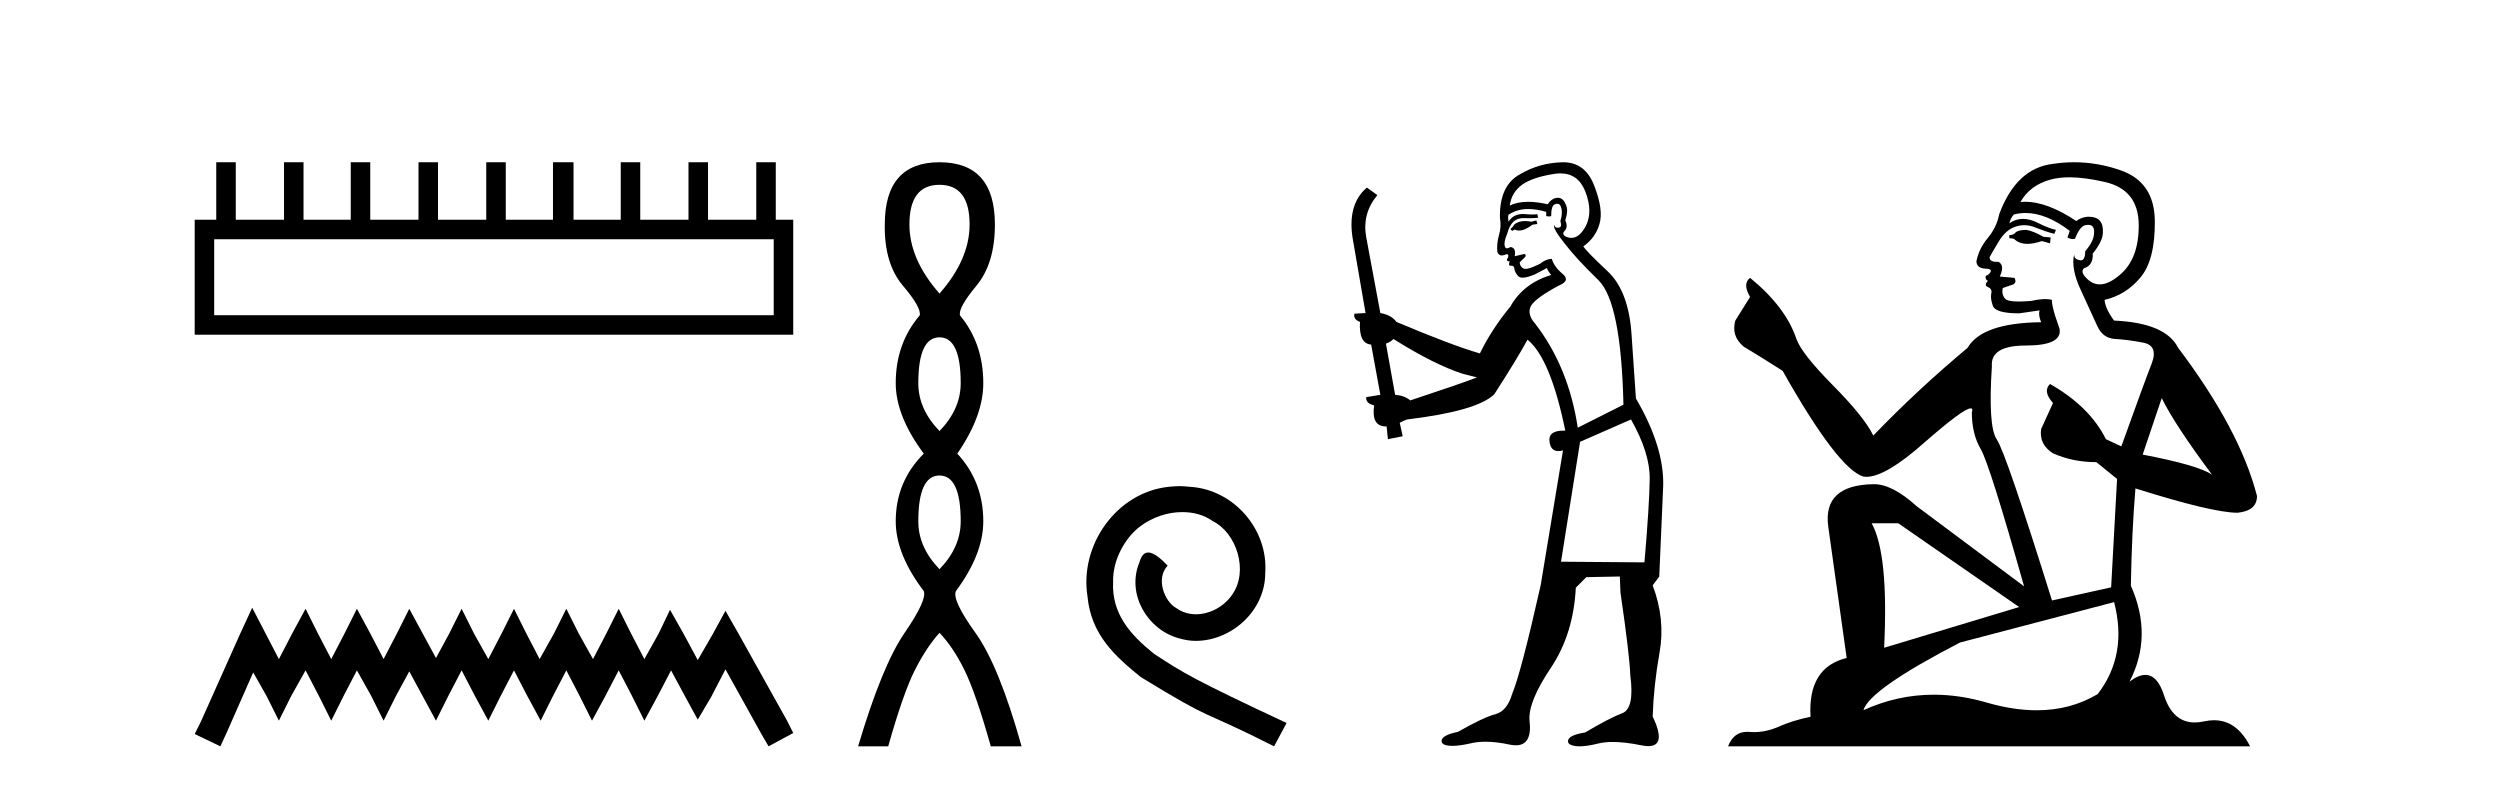
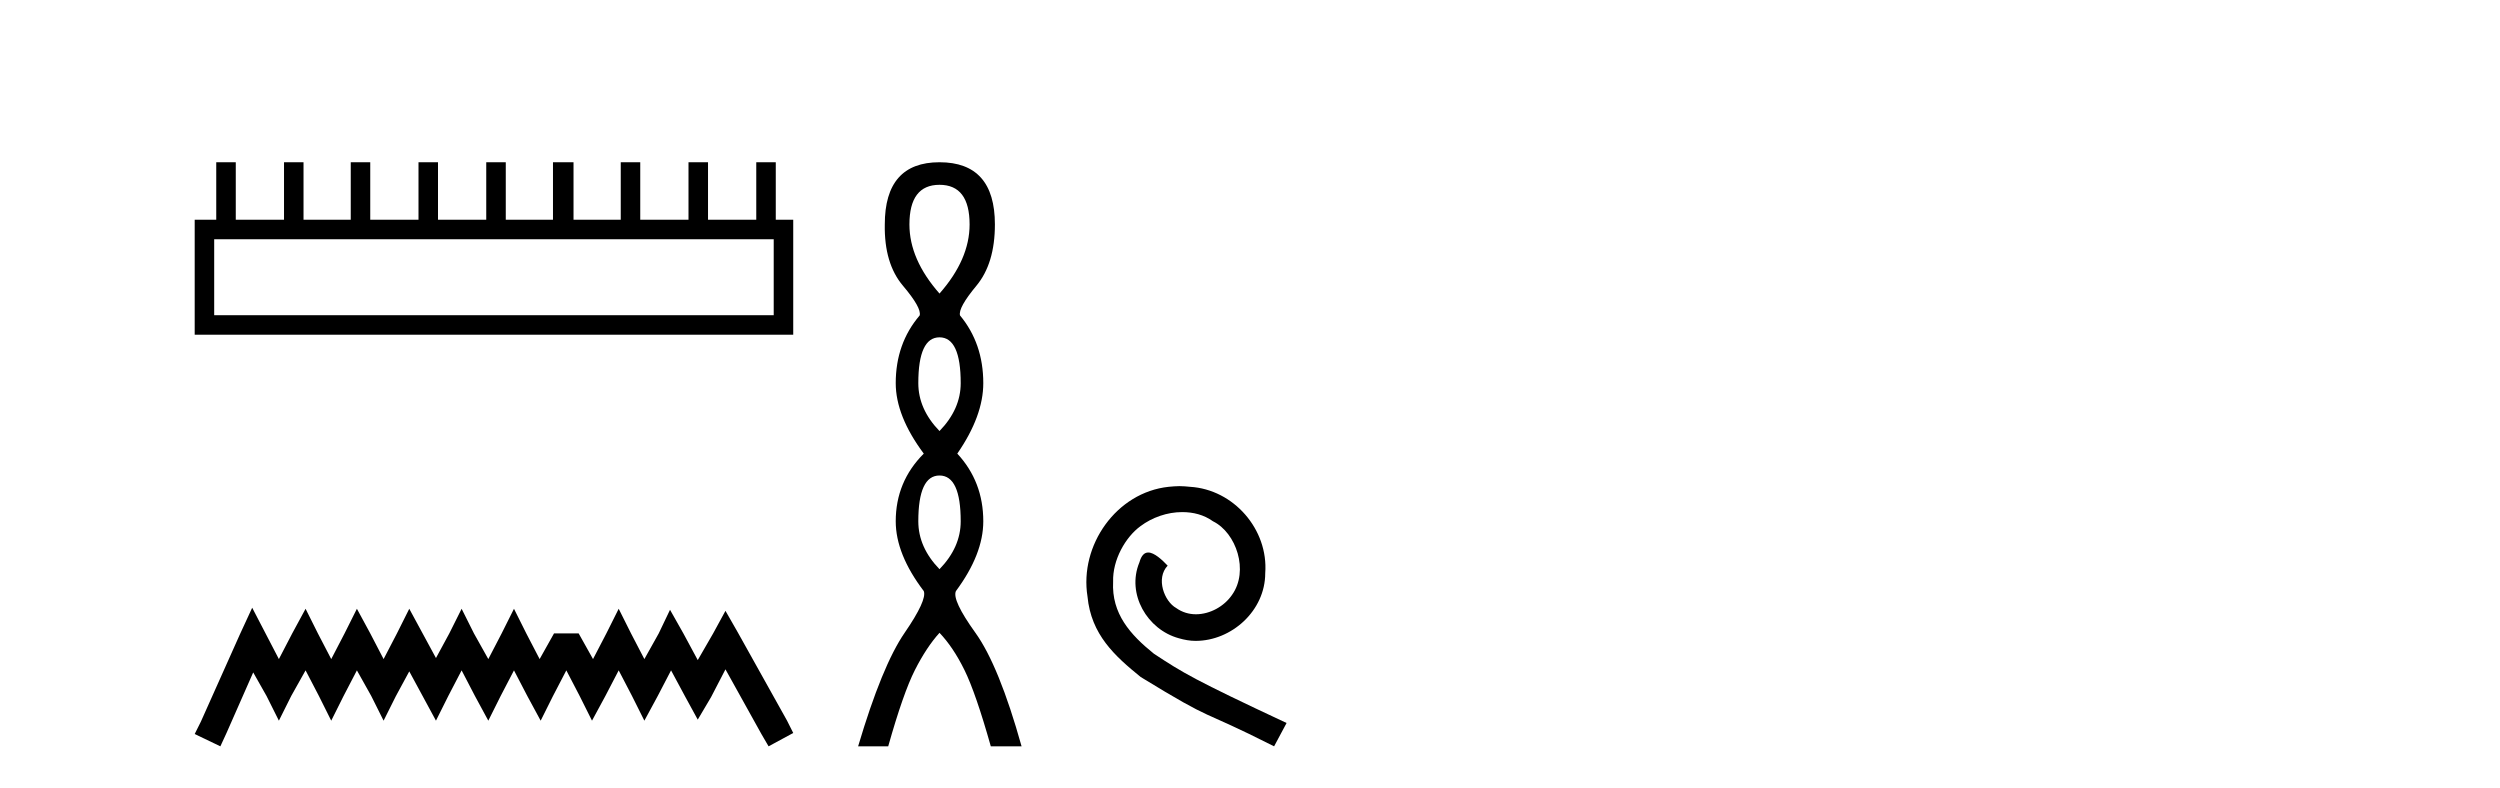
<svg xmlns="http://www.w3.org/2000/svg" width="130.0" height="41.0">
  <path d="M 40.233 12.441 L 40.233 16.391 L 11.138 16.391 L 11.138 12.441 ZM 11.245 8.437 L 11.245 11.426 L 10.124 11.426 L 10.124 17.405 L 41.248 17.405 L 41.248 11.426 L 40.34 11.426 L 40.34 8.437 L 39.326 8.437 L 39.326 11.426 L 36.817 11.426 L 36.817 8.437 L 35.802 8.437 L 35.802 11.426 L 33.293 11.426 L 33.293 8.437 L 32.279 8.437 L 32.279 11.426 L 29.823 11.426 L 29.823 8.437 L 28.755 8.437 L 28.755 11.426 L 26.3 11.426 L 26.3 8.437 L 25.285 8.437 L 25.285 11.426 L 22.776 11.426 L 22.776 8.437 L 21.762 8.437 L 21.762 11.426 L 19.253 11.426 L 19.253 8.437 L 18.239 8.437 L 18.239 11.426 L 15.783 11.426 L 15.783 8.437 L 14.769 8.437 L 14.769 11.426 L 12.26 11.426 L 12.26 8.437 Z" style="fill:#000000;stroke:none" />
-   <path d="M 13.114 31.602 L 12.473 32.99 L 10.444 37.528 L 10.124 38.169 L 11.459 38.809 L 11.779 38.115 L 13.167 34.966 L 13.861 36.193 L 14.502 37.475 L 15.142 36.193 L 15.89 34.859 L 16.584 36.193 L 17.224 37.475 L 17.865 36.193 L 18.559 34.859 L 19.306 36.193 L 19.947 37.475 L 20.588 36.193 L 21.282 34.912 L 21.976 36.193 L 22.67 37.475 L 23.31 36.193 L 24.004 34.859 L 24.698 36.193 L 25.392 37.475 L 26.033 36.193 L 26.727 34.859 L 27.421 36.193 L 28.115 37.475 L 28.755 36.193 L 29.449 34.859 L 30.143 36.193 L 30.784 37.475 L 31.478 36.193 L 32.172 34.859 L 32.866 36.193 L 33.507 37.475 L 34.201 36.193 L 34.895 34.859 L 35.642 36.247 L 36.283 37.421 L 36.977 36.247 L 37.724 34.805 L 39.593 38.169 L 39.966 38.809 L 41.248 38.115 L 40.927 37.475 L 38.365 32.884 L 37.724 31.763 L 37.084 32.937 L 36.283 34.325 L 35.535 32.937 L 34.841 31.709 L 34.254 32.937 L 33.507 34.272 L 32.813 32.937 L 32.172 31.656 L 31.531 32.937 L 30.837 34.272 L 30.09 32.937 L 29.449 31.656 L 28.809 32.937 L 28.061 34.272 L 27.367 32.937 L 26.727 31.656 L 26.086 32.937 L 25.392 34.272 L 24.645 32.937 L 24.004 31.656 L 23.364 32.937 L 22.67 34.218 L 21.976 32.937 L 21.282 31.656 L 20.641 32.937 L 19.947 34.272 L 19.253 32.937 L 18.559 31.656 L 17.918 32.937 L 17.224 34.272 L 16.53 32.937 L 15.89 31.656 L 15.196 32.937 L 14.502 34.272 L 13.808 32.937 L 13.114 31.602 Z" style="fill:#000000;stroke:none" />
+   <path d="M 13.114 31.602 L 12.473 32.99 L 10.444 37.528 L 10.124 38.169 L 11.459 38.809 L 11.779 38.115 L 13.167 34.966 L 13.861 36.193 L 14.502 37.475 L 15.142 36.193 L 15.89 34.859 L 16.584 36.193 L 17.224 37.475 L 17.865 36.193 L 18.559 34.859 L 19.306 36.193 L 19.947 37.475 L 20.588 36.193 L 21.282 34.912 L 21.976 36.193 L 22.67 37.475 L 23.31 36.193 L 24.004 34.859 L 24.698 36.193 L 25.392 37.475 L 26.033 36.193 L 26.727 34.859 L 27.421 36.193 L 28.115 37.475 L 28.755 36.193 L 29.449 34.859 L 30.143 36.193 L 30.784 37.475 L 31.478 36.193 L 32.172 34.859 L 32.866 36.193 L 33.507 37.475 L 34.201 36.193 L 34.895 34.859 L 35.642 36.247 L 36.283 37.421 L 36.977 36.247 L 37.724 34.805 L 39.593 38.169 L 39.966 38.809 L 41.248 38.115 L 40.927 37.475 L 38.365 32.884 L 37.724 31.763 L 37.084 32.937 L 36.283 34.325 L 35.535 32.937 L 34.841 31.709 L 34.254 32.937 L 33.507 34.272 L 32.813 32.937 L 32.172 31.656 L 31.531 32.937 L 30.837 34.272 L 30.09 32.937 L 28.809 32.937 L 28.061 34.272 L 27.367 32.937 L 26.727 31.656 L 26.086 32.937 L 25.392 34.272 L 24.645 32.937 L 24.004 31.656 L 23.364 32.937 L 22.67 34.218 L 21.976 32.937 L 21.282 31.656 L 20.641 32.937 L 19.947 34.272 L 19.253 32.937 L 18.559 31.656 L 17.918 32.937 L 17.224 34.272 L 16.53 32.937 L 15.89 31.656 L 15.196 32.937 L 14.502 34.272 L 13.808 32.937 L 13.114 31.602 Z" style="fill:#000000;stroke:none" />
  <path d="M 48.854 9.61 Q 50.419 9.61 50.419 11.673 Q 50.419 13.487 48.854 15.265 Q 47.29 13.487 47.29 11.673 Q 47.29 9.61 48.854 9.61 ZM 48.854 17.541 Q 49.957 17.541 49.957 19.924 Q 49.957 21.276 48.854 22.414 Q 47.752 21.276 47.752 19.924 Q 47.752 17.541 48.854 17.541 ZM 48.854 24.726 Q 49.957 24.726 49.957 27.108 Q 49.957 28.46 48.854 29.598 Q 47.752 28.46 47.752 27.108 Q 47.752 24.726 48.854 24.726 ZM 48.854 8.437 Q 46.009 8.437 46.009 11.673 Q 45.974 13.7 46.952 14.856 Q 47.93 16.012 47.823 16.403 Q 46.578 17.862 46.578 19.924 Q 46.578 21.631 48.036 23.588 Q 46.578 25.046 46.578 27.108 Q 46.578 28.816 48.036 30.736 Q 48.214 31.198 47.041 32.906 Q 45.867 34.613 44.622 38.809 L 46.187 38.809 Q 46.97 36.035 47.574 34.844 Q 48.179 33.652 48.854 32.906 Q 49.566 33.652 50.153 34.844 Q 50.739 36.035 51.522 38.809 L 53.122 38.809 Q 51.949 34.613 50.722 32.906 Q 49.495 31.198 49.708 30.736 Q 51.131 28.816 51.131 27.108 Q 51.131 25.046 49.779 23.588 Q 51.131 21.631 51.131 19.924 Q 51.131 17.862 49.921 16.403 Q 49.815 16.012 50.775 14.856 Q 51.735 13.7 51.735 11.673 Q 51.735 8.437 48.854 8.437 Z" style="fill:#000000;stroke:none" />
  <path d="M 61.333 25.279 C 61.145 25.279 60.957 25.297 60.769 25.314 C 58.053 25.604 56.123 28.354 56.55 31.019 C 56.738 33.001 57.968 34.111 59.317 35.205 C 63.332 37.665 62.204 36.759 66.253 38.809 L 66.902 37.596 C 62.085 35.341 61.504 34.983 60.001 33.992 C 58.771 33.001 57.797 31.908 57.882 30.251 C 57.848 29.106 58.531 27.927 59.3 27.364 C 59.915 26.902 60.701 26.629 61.47 26.629 C 62.051 26.629 62.597 26.766 63.076 27.107 C 64.289 27.705 64.955 29.687 64.066 30.934 C 63.656 31.532 62.922 31.942 62.187 31.942 C 61.829 31.942 61.47 31.839 61.162 31.617 C 60.547 31.276 60.086 30.08 60.718 29.414 C 60.428 29.106 60.018 28.73 59.71 28.73 C 59.505 28.73 59.351 28.884 59.249 29.243 C 58.566 30.883 59.659 32.745 61.299 33.189 C 61.589 33.274 61.88 33.326 62.17 33.326 C 64.049 33.326 65.792 31.754 65.792 29.807 C 65.963 27.534 64.152 25.45 61.88 25.314 C 61.709 25.297 61.521 25.279 61.333 25.279 Z" style="fill:#000000;stroke:none" />
-   <path d="M 79.892 11.461 L 79.636 11.53 Q 79.456 11.495 79.303 11.495 Q 79.149 11.495 79.021 11.53 Q 78.765 11.615 78.713 11.717 Q 78.662 11.82 78.542 11.905 L 78.628 12.008 L 78.765 11.94 Q 78.872 11.988 78.993 11.988 Q 79.296 11.988 79.687 11.683 L 79.943 11.649 L 79.892 11.461 ZM 81.14 9.016 Q 82.063 9.016 82.437 9.958 Q 82.847 11.017 82.454 11.769 Q 82.126 12.37 81.711 12.37 Q 81.607 12.37 81.498 12.332 Q 81.207 12.23 81.327 12.042 Q 81.566 11.82 81.395 11.461 Q 81.566 10.915 81.429 10.658 Q 81.292 10.283 81.008 10.283 Q 80.904 10.283 80.78 10.334 Q 80.558 10.47 80.49 10.624 Q 79.917 10.494 79.46 10.494 Q 78.895 10.494 78.508 10.693 Q 78.594 10.009 79.157 9.599 Q 79.721 9.206 80.866 9.036 Q 81.009 9.016 81.14 9.016 ZM 72.461 17.628 Q 74.579 18.96 76.066 19.438 L 76.8 19.626 Q 76.066 19.917 73.332 20.822 Q 73.042 20.566 72.547 20.532 L 72.068 17.867 Q 72.29 17.799 72.461 17.628 ZM 80.98 10.595 Q 81.124 10.595 81.173 10.778 Q 81.276 11.068 81.139 11.495 Q 81.241 11.82 81.053 11.837 Q 81.022 11.842 80.994 11.842 Q 80.843 11.842 80.814 11.683 L 80.814 11.683 Q 80.729 11.871 81.344 12.64 Q 81.942 13.426 83.12 14.57 Q 84.299 15.732 84.419 21.044 L 82.044 22.24 Q 81.566 19.08 79.824 16.825 Q 79.397 16.347 79.602 15.92 Q 79.824 15.51 81.071 14.843 Q 81.686 14.587 81.241 14.228 Q 80.814 13.87 80.695 13.46 Q 80.404 13.46 80.08 13.716 Q 79.544 13.984 79.322 13.984 Q 79.275 13.984 79.243 13.972 Q 79.055 13.904 79.021 13.648 L 79.277 13.391 Q 79.397 13.289 79.277 13.204 L 78.765 13.323 Q 78.85 12.879 78.542 12.845 Q 78.435 12.914 78.365 12.914 Q 78.28 12.914 78.252 12.811 Q 78.184 12.589 78.372 12.162 Q 78.474 11.752 78.696 11.53 Q 78.901 11.34 79.223 11.34 Q 79.249 11.34 79.277 11.342 Q 79.397 11.347 79.514 11.347 Q 79.75 11.347 79.977 11.325 L 79.943 11.137 Q 79.815 11.154 79.666 11.154 Q 79.516 11.154 79.345 11.137 Q 79.266 11.128 79.192 11.128 Q 78.693 11.128 78.44 11.53 Q 78.406 11.273 78.44 11.171 Q 78.872 10.869 79.476 10.869 Q 79.898 10.869 80.404 11.017 L 80.404 11.239 Q 80.481 11.256 80.545 11.256 Q 80.609 11.256 80.661 11.239 Q 80.661 10.693 80.849 10.624 Q 80.922 10.595 80.98 10.595 ZM 84.812 21.813 Q 85.802 23.555 85.785 24.905 Q 85.768 26.254 85.512 29.243 L 81.173 29.209 L 82.164 22.974 L 84.812 21.813 ZM 81.288 8.437 Q 81.256 8.437 81.224 8.438 Q 80.046 8.472 79.055 9.053 Q 77.962 9.633 77.996 11.325 Q 78.081 11.786 77.945 12.23 Q 77.825 12.657 77.859 13.101 Q 77.932 13.284 78.093 13.284 Q 78.157 13.284 78.235 13.255 Q 78.315 13.22 78.362 13.22 Q 78.478 13.22 78.406 13.426 Q 78.337 13.46 78.372 13.545 Q 78.394 13.591 78.448 13.591 Q 78.474 13.591 78.508 13.579 L 78.508 13.579 Q 78.412 13.82 78.556 13.82 Q 78.566 13.82 78.577 13.819 Q 78.591 13.817 78.603 13.817 Q 78.732 13.817 78.747 13.972 Q 78.765 14.16 78.952 14.365 Q 79.026 14.439 79.177 14.439 Q 79.409 14.439 79.824 14.263 L 80.439 13.938 Q 80.49 14.092 80.661 14.297 Q 79.209 14.741 78.542 15.937 Q 77.569 17.115 76.954 18.379 Q 75.485 17.952 72.615 16.74 Q 72.359 16.381 71.778 16.278 L 71.043 12.332 Q 70.821 11.102 71.624 10.146 L 71.078 9.753 Q 70.019 10.658 70.36 12.52 L 71.009 16.278 L 70.429 16.312 Q 70.36 16.603 70.719 16.74 Q 70.651 17.867 71.3 17.918 L 71.778 20.532 Q 71.402 20.6 71.043 20.651 Q 71.009 20.976 71.453 21.078 Q 71.304 22.173 72.056 22.173 Q 72.079 22.173 72.103 22.172 L 72.171 22.838 L 72.94 22.684 L 72.786 21.984 Q 72.974 21.881 73.162 21.813 Q 76.834 21.369 77.705 20.498 Q 78.884 18.67 79.431 17.662 Q 80.626 18.636 81.395 22.394 Q 81.347 22.392 81.303 22.392 Q 80.494 22.392 80.575 22.974 Q 80.642 23.456 81.033 23.456 Q 81.142 23.456 81.276 23.419 L 81.276 23.419 L 80.114 30.439 Q 79.089 35 78.628 36.093 Q 78.372 36.964 77.774 37.135 Q 77.159 37.289 75.809 38.058 Q 75.058 38.211 74.972 38.468 Q 74.904 38.724 75.331 38.775 Q 75.419 38.786 75.525 38.786 Q 75.913 38.786 76.544 38.639 Q 76.865 38.57 77.246 38.57 Q 77.818 38.57 78.525 38.724 Q 78.688 38.756 78.825 38.756 Q 79.696 38.756 79.533 37.443 Q 79.465 36.486 80.644 34.727 Q 81.822 32.967 81.942 30.559 L 82.488 30.012 L 84.231 29.978 L 84.265 30.815 Q 84.743 34.095 84.777 35.137 Q 84.999 36.828 84.367 37.084 Q 83.718 37.323 82.42 38.092 Q 81.651 38.211 81.549 38.468 Q 81.463 38.724 81.908 38.792 Q 82.014 38.809 82.145 38.809 Q 82.535 38.809 83.137 38.656 Q 83.453 38.582 83.863 38.582 Q 84.497 38.582 85.358 38.758 Q 85.558 38.799 85.714 38.799 Q 86.674 38.799 85.939 37.255 Q 85.99 35.649 86.298 33.924 Q 86.605 32.199 85.939 30.439 L 86.281 29.978 L 86.486 25.263 Q 86.537 23.231 85.068 20.72 Q 84.999 19.797 84.846 17.474 Q 84.709 15.134 83.582 14.092 Q 82.454 13.033 82.335 12.811 Q 82.967 12.367 83.172 11.649 Q 83.394 10.915 82.898 9.651 Q 82.433 8.437 81.288 8.437 Z" style="fill:#000000;stroke:none" />
-   <path d="M 105.372 11.955 Q 104.945 11.955 104.808 12.091 Q 104.688 12.228 104.483 12.228 L 104.483 12.382 L 104.723 12.416 Q 104.988 12.681 105.427 12.681 Q 105.753 12.681 106.175 12.535 L 106.602 12.655 L 106.636 12.348 L 106.26 12.313 Q 105.713 12.006 105.372 11.955 ZM 107.609 9.22 Q 108.398 9.22 109.438 9.46 Q 111.197 9.853 111.214 11.681 Q 111.231 13.492 110.189 14.329 Q 109.638 14.788 109.186 14.788 Q 108.797 14.788 108.481 14.449 Q 108.173 14.141 108.361 13.953 Q 108.857 13.8 108.823 13.185 Q 109.352 12.535 109.352 12.074 Q 109.385 11.27 108.614 11.27 Q 108.582 11.27 108.549 11.271 Q 108.208 11.305 107.968 11.493 Q 106.457 10.491 105.308 10.491 Q 105.184 10.491 105.064 10.503 L 105.064 10.503 Q 105.56 9.631 106.619 9.341 Q 107.051 9.22 107.609 9.22 ZM 112.41 20.701 Q 113.076 22.068 115.024 24.682 Q 114.289 24.186 111.419 23.639 L 112.41 20.701 ZM 105.327 11.076 Q 106.404 11.076 107.627 12.006 L 107.507 12.348 Q 107.651 12.431 107.786 12.431 Q 107.844 12.431 107.9 12.416 Q 108.173 11.698 108.515 11.698 Q 108.556 11.693 108.593 11.693 Q 108.922 11.693 108.891 12.108 Q 108.891 12.535 108.43 13.065 Q 108.43 13.538 108.2 13.538 Q 108.164 13.538 108.122 13.526 Q 107.815 13.458 107.866 13.185 L 107.866 13.185 Q 107.661 13.953 108.225 15.132 Q 108.771 16.328 109.062 16.96 Q 109.352 17.592 109.984 17.626 Q 110.616 17.66 111.436 17.814 Q 112.256 17.968 111.88 18.925 Q 111.505 19.881 110.309 23.212 L 109.506 22.837 Q 108.669 21.145 106.602 19.967 L 106.602 19.967 Q 106.209 20.342 106.755 20.957 L 106.14 22.307 Q 106.021 23.11 106.755 23.571 Q 107.78 24.032 109.01 24.032 L 110.087 24.904 L 109.779 30.541 L 106.704 31.224 Q 104.296 23.52 103.834 22.854 Q 103.373 22.187 103.578 19.044 Q 103.493 17.968 105.338 17.968 Q 107.251 17.968 107.097 17.097 L 106.858 16.396 Q 106.67 15.747 106.704 15.593 Q 106.554 15.552 106.354 15.552 Q 106.055 15.552 105.645 15.645 Q 105.258 15.679 104.977 15.679 Q 104.415 15.679 104.278 15.542 Q 104.073 15.337 104.142 14.978 L 104.688 14.79 Q 104.876 14.688 104.757 14.449 L 103.988 14.38 Q 104.261 13.8 103.92 13.612 Q 103.868 13.615 103.823 13.615 Q 103.458 13.615 103.458 13.373 Q 103.578 13.15 103.937 12.553 Q 104.296 11.955 104.808 11.784 Q 105.038 11.71 105.265 11.71 Q 105.56 11.71 105.85 11.835 Q 106.363 12.04 106.824 12.16 L 106.909 11.955 Q 106.482 11.852 106.021 11.613 Q 105.577 11.382 105.192 11.382 Q 104.808 11.382 104.483 11.613 Q 104.569 11.305 104.723 11.152 Q 105.019 11.076 105.327 11.076 ZM 98.709 27.21 L 104.996 31.566 L 97.975 33.684 Q 98.214 28.816 97.326 27.21 ZM 109.933 31.31 Q 110.65 34.06 109.079 36.093 Q 107.671 36.934 105.909 36.934 Q 104.699 36.934 103.322 36.537 Q 101.91 36.124 100.558 36.124 Q 98.67 36.124 96.899 36.93 Q 97.206 35.854 101.921 33.411 L 109.933 31.31 ZM 107.854 8.437 Q 107.307 8.437 106.755 8.521 Q 104.842 8.743 103.954 11.152 Q 103.834 11.801 103.373 12.365 Q 102.912 12.911 102.775 13.578 Q 102.775 13.953 103.253 13.97 Q 103.732 13.988 103.373 14.295 Q 103.219 14.329 103.253 14.449 Q 103.271 14.568 103.373 14.603 Q 103.151 14.842 103.373 14.927 Q 103.612 15.03 103.544 15.269 Q 103.493 15.525 103.629 15.901 Q 103.766 16.294 104.996 16.294 L 106.055 16.14 L 106.055 16.14 Q 105.987 16.396 106.14 16.755 Q 103.066 16.789 102.314 18.087 Q 99.734 20.24 97.411 22.649 Q 96.95 21.692 95.31 20.035 Q 93.687 18.395 93.414 17.626 Q 92.85 15.952 91.005 14.449 Q 90.595 14.756 91.005 15.44 L 90.236 16.67 Q 90.014 17.472 90.663 18.019 Q 91.654 18.617 92.696 19.283 Q 95.566 24.374 96.899 24.784 Q 96.972 24.795 97.052 24.795 Q 98.066 24.795 100.093 22.99 Q 102.101 21.235 102.475 21.235 Q 102.607 21.235 102.536 21.453 Q 102.536 22.563 102.997 23.349 Q 103.458 24.135 105.252 30.49 L 99.666 26.322 Q 98.402 25.177 97.445 25.177 Q 94.763 25.211 95.071 27.398 L 96.027 34.214 Q 93.994 34.709 94.148 37.272 Q 93.226 37.46 92.457 37.801 Q 91.836 38.07 91.203 38.07 Q 91.07 38.07 90.936 38.058 Q 90.89 38.055 90.846 38.055 Q 90.149 38.055 89.86 38.809 L 117.005 38.809 Q 116.313 37.452 115.128 37.452 Q 114.882 37.452 114.614 37.511 Q 114.355 37.568 114.125 37.568 Q 112.984 37.568 112.53 36.161 Q 112.193 35.096 111.558 35.096 Q 111.196 35.096 110.736 35.444 Q 111.966 33.069 110.804 30.456 Q 110.855 27.62 111.043 25.399 Q 115.058 26.663 116.356 26.663 Q 117.364 26.561 117.364 25.792 Q 116.476 22.341 113.264 18.087 Q 112.615 16.789 109.933 16.67 Q 109.472 16.055 109.438 15.593 Q 110.548 15.337 111.3 14.432 Q 112.068 13.526 112.051 11.493 Q 112.034 9.478 110.292 8.863 Q 109.085 8.437 107.854 8.437 Z" style="fill:#000000;stroke:none" />
</svg>